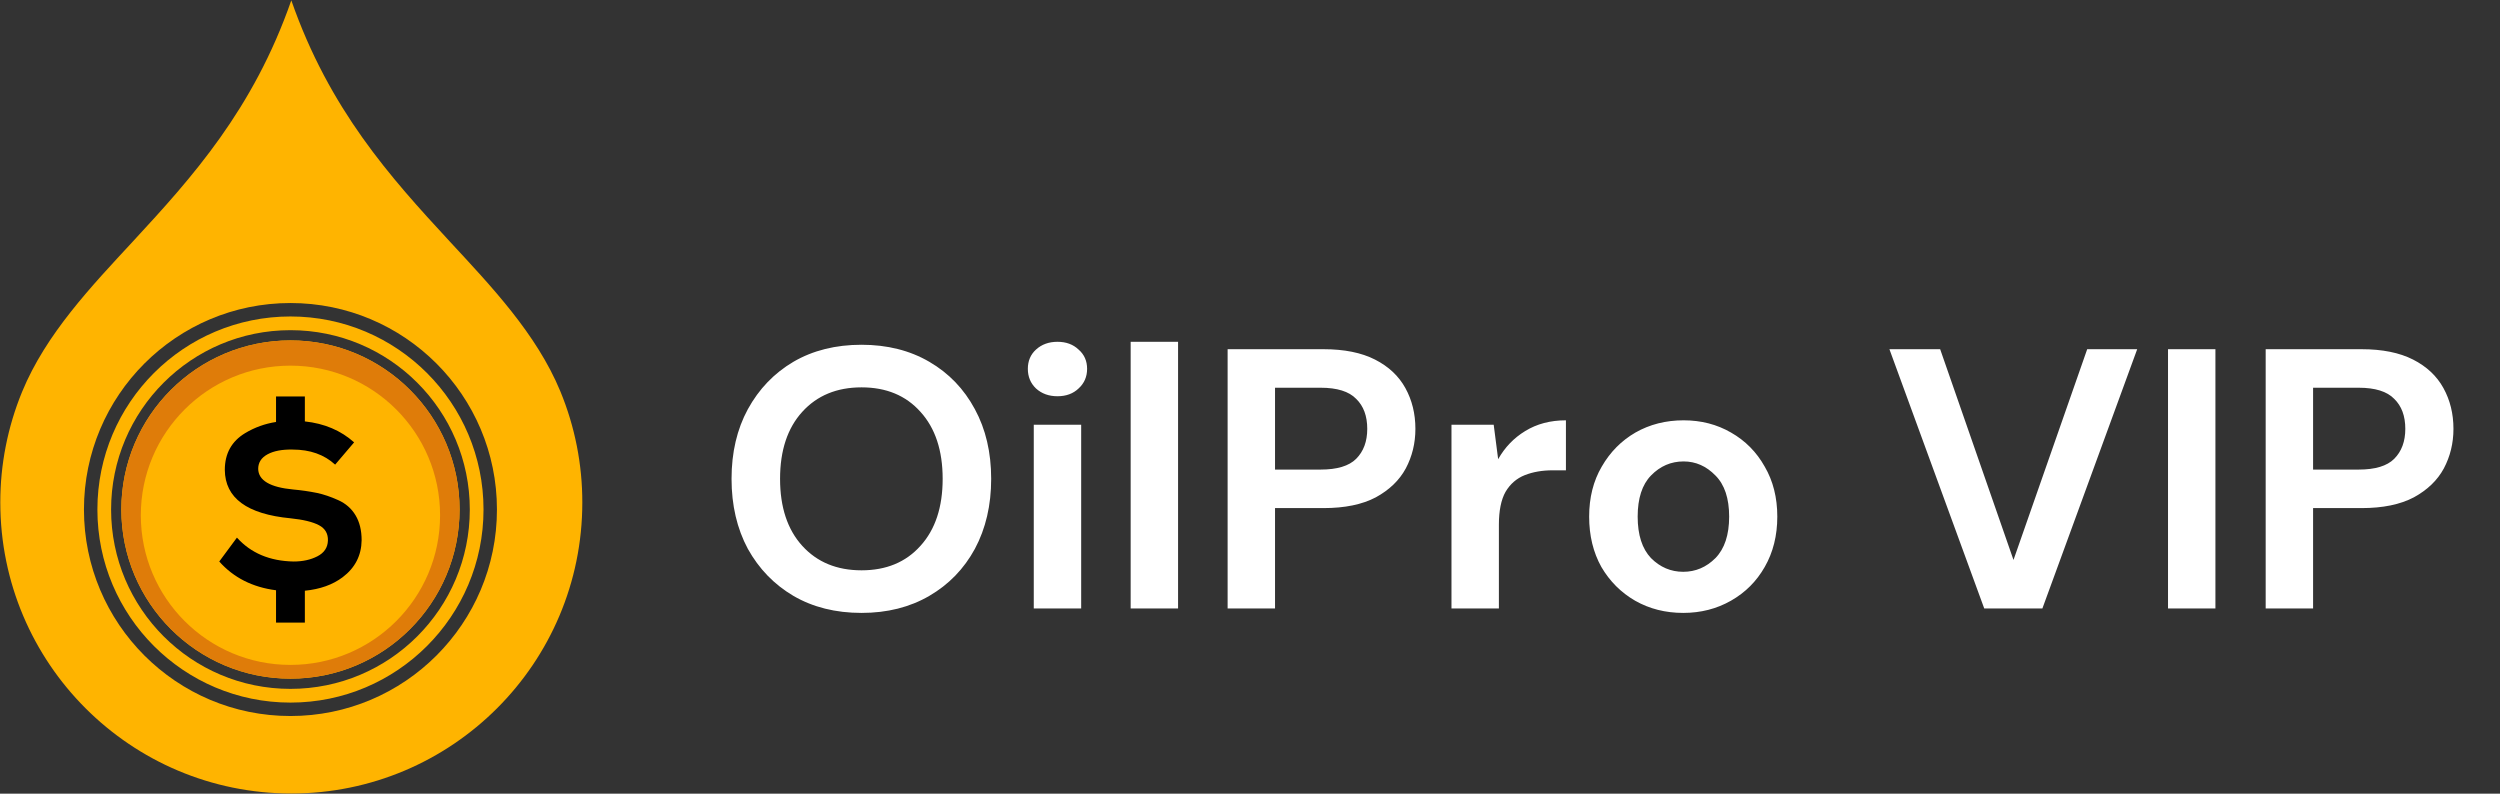
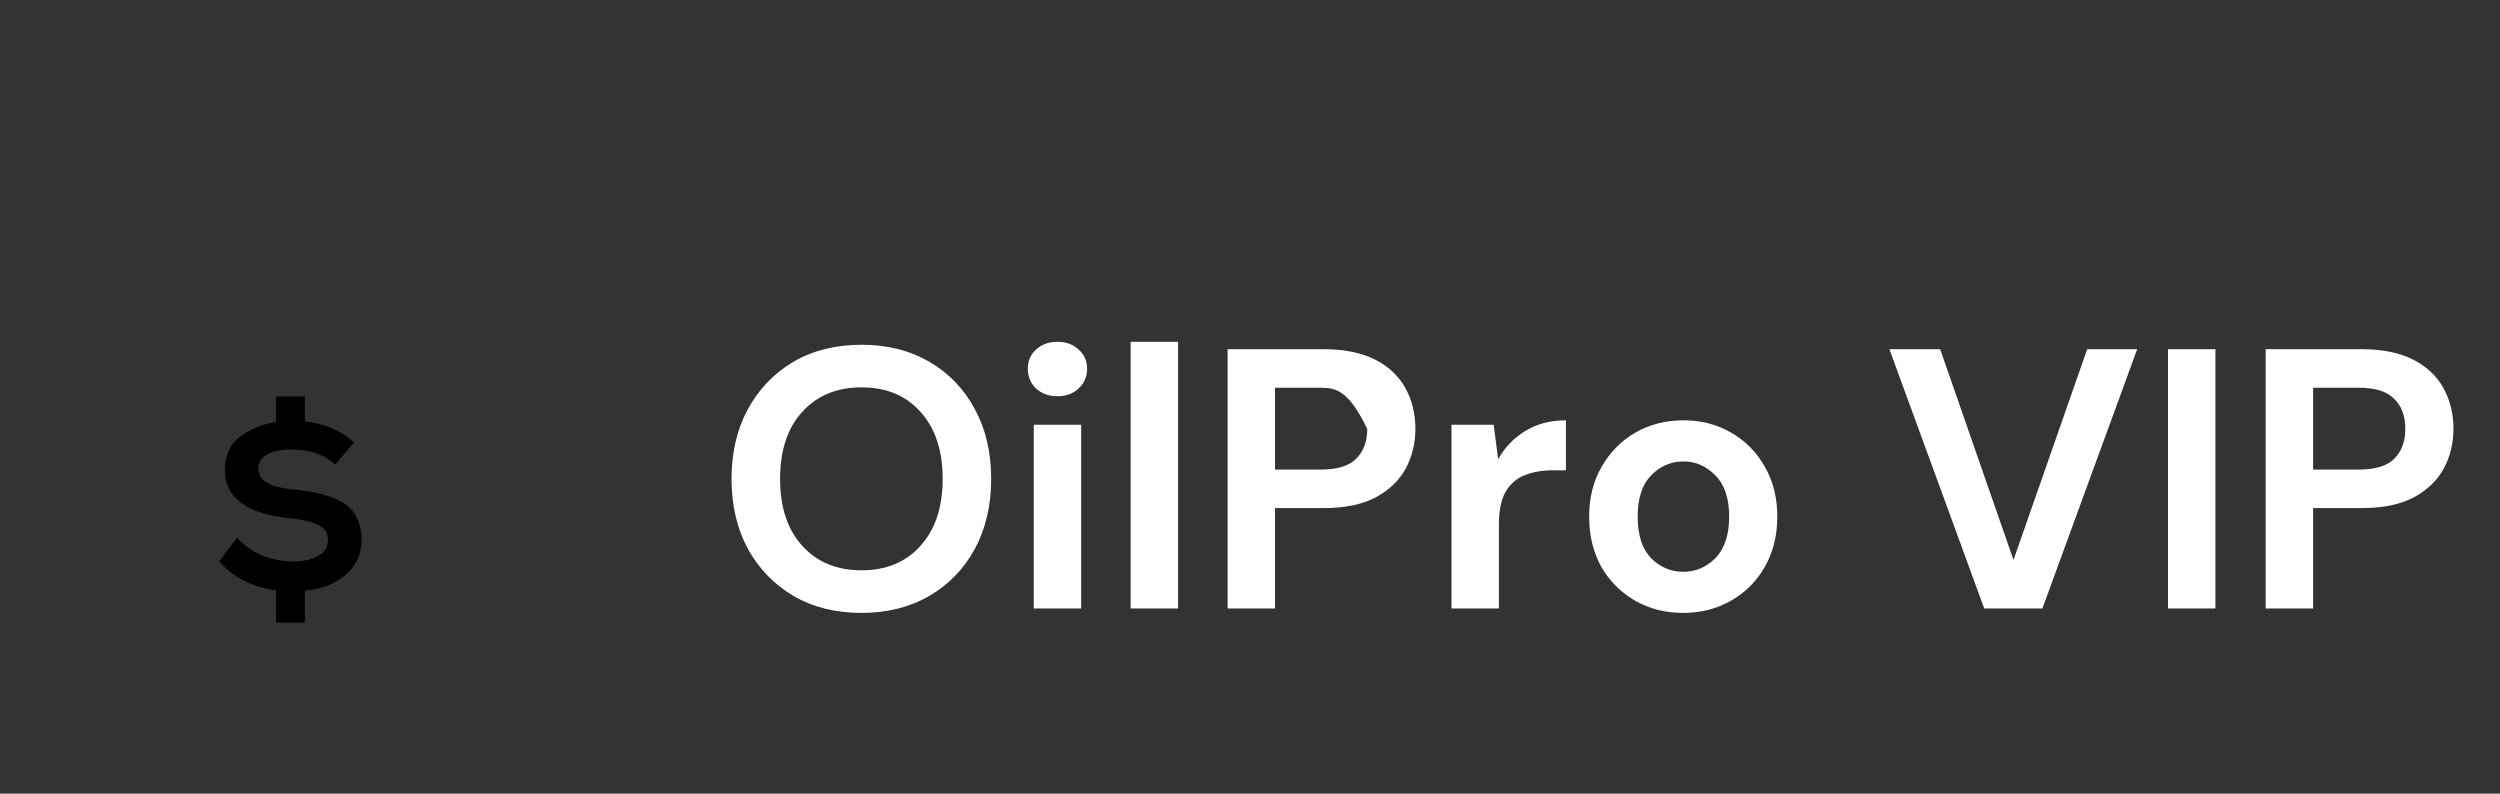
<svg xmlns="http://www.w3.org/2000/svg" width="189" height="60" viewBox="0 0 189 60" fill="none">
  <rect x="0" y="0" width="189" height="60" fill="#333333" stroke="none" />
  <g clip-path="url(#clip0_6617_2369)">
-     <path fill-rule="evenodd" clip-rule="evenodd" d="M21.958 22.909C30.58 22.909 37.569 29.898 37.569 38.52C37.569 47.142 30.58 54.131 21.958 54.131C13.336 54.131 6.347 47.142 6.347 38.52C6.347 29.898 13.336 22.909 21.958 22.909ZM33.976 18.228C29.524 13.415 24.895 8.276 22.023 0.026C19.151 8.276 14.523 13.416 10.071 18.228C6.905 21.65 3.469 25.249 1.669 29.624C0.579 32.278 0.02 35.12 0.023 37.988C0.023 50.139 9.873 59.989 22.023 59.989C34.174 59.989 44.023 50.139 44.023 37.988C44.027 35.107 43.463 32.254 42.364 29.59C40.563 25.233 37.131 21.637 33.976 18.228Z" fill="#FFB400" />
-     <path fill-rule="evenodd" clip-rule="evenodd" d="M21.958 24.961C29.447 24.961 35.517 31.032 35.517 38.52C35.517 46.008 29.447 52.079 21.958 52.079C14.47 52.079 8.399 46.008 8.399 38.52C8.399 31.032 14.47 24.961 21.958 24.961ZM21.958 23.925C30.019 23.925 36.554 30.459 36.554 38.52C36.554 46.581 30.019 53.116 21.958 53.116C13.898 53.116 7.363 46.581 7.363 38.52C7.363 30.459 13.897 23.925 21.958 23.925Z" fill="#FFB400" />
-     <path fill-rule="evenodd" clip-rule="evenodd" d="M21.958 25.735C29.021 25.735 34.744 31.459 34.744 38.52C34.744 45.581 29.021 51.306 21.958 51.306C14.896 51.306 9.173 45.581 9.173 38.52C9.173 31.459 14.896 25.735 21.958 25.735Z" fill="#FFB400" />
    <path d="M26.771 33.442C25.765 32.544 24.524 32.017 23.047 31.859V29.975H20.868V31.901C20.046 32.027 19.256 32.311 18.543 32.738C17.512 33.357 16.996 34.285 16.996 35.522C17.013 37.65 18.671 38.87 21.97 39.184C22.927 39.283 23.64 39.456 24.11 39.703C24.581 39.951 24.807 40.339 24.791 40.867C24.774 41.395 24.51 41.791 23.999 42.055C23.488 42.319 22.886 42.45 22.193 42.45C20.395 42.417 18.968 41.815 17.912 40.644L16.576 42.45C17.663 43.672 19.093 44.396 20.868 44.624V47.067H23.047V44.659C24.2 44.545 25.152 44.205 25.904 43.638C26.844 42.928 27.323 41.996 27.339 40.841C27.339 40.099 27.187 39.472 26.881 38.961C26.576 38.449 26.139 38.066 25.57 37.81C25.001 37.553 24.465 37.372 23.962 37.266C23.369 37.146 22.77 37.059 22.167 37.006C20.419 36.841 19.536 36.321 19.52 35.447C19.52 34.969 19.755 34.602 20.226 34.346C20.697 34.09 21.328 33.971 22.12 33.987C23.44 33.987 24.512 34.367 25.337 35.126L26.771 33.442Z" fill="black" />
-     <path fill-rule="evenodd" clip-rule="evenodd" d="M34.744 38.52C34.744 31.457 29.02 25.735 21.958 25.735C14.897 25.735 9.173 31.459 9.173 38.52C9.173 45.581 14.896 51.306 21.958 51.306C29.021 51.306 34.744 45.581 34.744 38.52ZM10.646 38.955C10.646 32.707 15.71 27.643 21.958 27.643C28.206 27.643 33.27 32.707 33.27 38.955C33.27 45.203 28.206 50.267 21.958 50.267C15.711 50.267 10.646 45.203 10.646 38.955Z" fill="#DF7C09" />
  </g>
-   <path d="M65.133 46.336C63.173 46.336 61.456 45.907 59.981 45.048C58.525 44.189 57.377 43.004 56.537 41.492C55.716 39.961 55.305 38.197 55.305 36.2C55.305 34.203 55.716 32.448 56.537 30.936C57.377 29.405 58.525 28.211 59.981 27.352C61.456 26.493 63.173 26.064 65.133 26.064C67.074 26.064 68.782 26.493 70.257 27.352C71.732 28.211 72.88 29.405 73.701 30.936C74.522 32.448 74.933 34.203 74.933 36.2C74.933 38.197 74.522 39.961 73.701 41.492C72.88 43.004 71.732 44.189 70.257 45.048C68.782 45.907 67.074 46.336 65.133 46.336ZM65.133 43.116C67 43.116 68.484 42.5 69.585 41.268C70.705 40.036 71.265 38.347 71.265 36.2C71.265 34.053 70.705 32.364 69.585 31.132C68.484 29.9 67 29.284 65.133 29.284C63.266 29.284 61.773 29.9 60.653 31.132C59.533 32.364 58.973 34.053 58.973 36.2C58.973 38.347 59.533 40.036 60.653 41.268C61.773 42.5 63.266 43.116 65.133 43.116ZM79.945 29.956C79.292 29.956 78.751 29.76 78.321 29.368C77.911 28.976 77.705 28.481 77.705 27.884C77.705 27.287 77.911 26.801 78.321 26.428C78.751 26.036 79.292 25.84 79.945 25.84C80.599 25.84 81.131 26.036 81.541 26.428C81.971 26.801 82.185 27.287 82.185 27.884C82.185 28.481 81.971 28.976 81.541 29.368C81.131 29.76 80.599 29.956 79.945 29.956ZM78.153 46V32.112H81.737V46H78.153ZM85.478 46V25.84H89.062V46H85.478ZM92.808 46V26.4H100.06C101.628 26.4 102.926 26.661 103.952 27.184C104.979 27.707 105.744 28.425 106.248 29.34C106.752 30.255 107.004 31.281 107.004 32.42C107.004 33.503 106.762 34.501 106.276 35.416C105.791 36.312 105.035 37.04 104.008 37.6C102.982 38.141 101.666 38.412 100.06 38.412H96.392V46H92.808ZM96.392 35.5H99.836C101.087 35.5 101.983 35.229 102.524 34.688C103.084 34.128 103.364 33.372 103.364 32.42C103.364 31.449 103.084 30.693 102.524 30.152C101.983 29.592 101.087 29.312 99.836 29.312H96.392V35.5ZM109.732 46V32.112H112.924L113.26 34.716C113.764 33.82 114.445 33.111 115.304 32.588C116.181 32.047 117.208 31.776 118.384 31.776V35.556H117.376C116.592 35.556 115.892 35.677 115.276 35.92C114.66 36.163 114.175 36.583 113.82 37.18C113.484 37.777 113.316 38.608 113.316 39.672V46H109.732ZM127.252 46.336C125.908 46.336 124.694 46.028 123.612 45.412C122.548 44.796 121.698 43.947 121.064 42.864C120.448 41.763 120.14 40.493 120.14 39.056C120.14 37.619 120.457 36.359 121.092 35.276C121.726 34.175 122.576 33.316 123.64 32.7C124.722 32.084 125.936 31.776 127.28 31.776C128.605 31.776 129.8 32.084 130.864 32.7C131.946 33.316 132.796 34.175 133.412 35.276C134.046 36.359 134.364 37.619 134.364 39.056C134.364 40.493 134.046 41.763 133.412 42.864C132.796 43.947 131.946 44.796 130.864 45.412C129.781 46.028 128.577 46.336 127.252 46.336ZM127.252 43.228C128.185 43.228 128.997 42.883 129.688 42.192C130.378 41.483 130.724 40.437 130.724 39.056C130.724 37.675 130.378 36.639 129.688 35.948C128.997 35.239 128.194 34.884 127.28 34.884C126.328 34.884 125.506 35.239 124.816 35.948C124.144 36.639 123.808 37.675 123.808 39.056C123.808 40.437 124.144 41.483 124.816 42.192C125.506 42.883 126.318 43.228 127.252 43.228ZM150.008 46L142.84 26.4H146.676L152.22 42.332L157.792 26.4H161.572L154.404 46H150.008ZM163.902 46V26.4H167.486V46H163.902ZM171.285 46V26.4H178.537C180.105 26.4 181.402 26.661 182.429 27.184C183.456 27.707 184.221 28.425 184.725 29.34C185.229 30.255 185.481 31.281 185.481 32.42C185.481 33.503 185.238 34.501 184.753 35.416C184.268 36.312 183.512 37.04 182.485 37.6C181.458 38.141 180.142 38.412 178.537 38.412H174.869V46H171.285ZM174.869 35.5H178.313C179.564 35.5 180.46 35.229 181.001 34.688C181.561 34.128 181.841 33.372 181.841 32.42C181.841 31.449 181.561 30.693 181.001 30.152C180.46 29.592 179.564 29.312 178.313 29.312H174.869V35.5Z" fill="white" />
+   <path d="M65.133 46.336C63.173 46.336 61.456 45.907 59.981 45.048C58.525 44.189 57.377 43.004 56.537 41.492C55.716 39.961 55.305 38.197 55.305 36.2C55.305 34.203 55.716 32.448 56.537 30.936C57.377 29.405 58.525 28.211 59.981 27.352C61.456 26.493 63.173 26.064 65.133 26.064C67.074 26.064 68.782 26.493 70.257 27.352C71.732 28.211 72.88 29.405 73.701 30.936C74.522 32.448 74.933 34.203 74.933 36.2C74.933 38.197 74.522 39.961 73.701 41.492C72.88 43.004 71.732 44.189 70.257 45.048C68.782 45.907 67.074 46.336 65.133 46.336ZM65.133 43.116C67 43.116 68.484 42.5 69.585 41.268C70.705 40.036 71.265 38.347 71.265 36.2C71.265 34.053 70.705 32.364 69.585 31.132C68.484 29.9 67 29.284 65.133 29.284C63.266 29.284 61.773 29.9 60.653 31.132C59.533 32.364 58.973 34.053 58.973 36.2C58.973 38.347 59.533 40.036 60.653 41.268C61.773 42.5 63.266 43.116 65.133 43.116ZM79.945 29.956C79.292 29.956 78.751 29.76 78.321 29.368C77.911 28.976 77.705 28.481 77.705 27.884C77.705 27.287 77.911 26.801 78.321 26.428C78.751 26.036 79.292 25.84 79.945 25.84C80.599 25.84 81.131 26.036 81.541 26.428C81.971 26.801 82.185 27.287 82.185 27.884C82.185 28.481 81.971 28.976 81.541 29.368C81.131 29.76 80.599 29.956 79.945 29.956ZM78.153 46V32.112H81.737V46H78.153ZM85.478 46V25.84H89.062V46H85.478ZM92.808 46V26.4H100.06C101.628 26.4 102.926 26.661 103.952 27.184C104.979 27.707 105.744 28.425 106.248 29.34C106.752 30.255 107.004 31.281 107.004 32.42C107.004 33.503 106.762 34.501 106.276 35.416C105.791 36.312 105.035 37.04 104.008 37.6C102.982 38.141 101.666 38.412 100.06 38.412H96.392V46H92.808ZM96.392 35.5H99.836C101.087 35.5 101.983 35.229 102.524 34.688C103.084 34.128 103.364 33.372 103.364 32.42C101.983 29.592 101.087 29.312 99.836 29.312H96.392V35.5ZM109.732 46V32.112H112.924L113.26 34.716C113.764 33.82 114.445 33.111 115.304 32.588C116.181 32.047 117.208 31.776 118.384 31.776V35.556H117.376C116.592 35.556 115.892 35.677 115.276 35.92C114.66 36.163 114.175 36.583 113.82 37.18C113.484 37.777 113.316 38.608 113.316 39.672V46H109.732ZM127.252 46.336C125.908 46.336 124.694 46.028 123.612 45.412C122.548 44.796 121.698 43.947 121.064 42.864C120.448 41.763 120.14 40.493 120.14 39.056C120.14 37.619 120.457 36.359 121.092 35.276C121.726 34.175 122.576 33.316 123.64 32.7C124.722 32.084 125.936 31.776 127.28 31.776C128.605 31.776 129.8 32.084 130.864 32.7C131.946 33.316 132.796 34.175 133.412 35.276C134.046 36.359 134.364 37.619 134.364 39.056C134.364 40.493 134.046 41.763 133.412 42.864C132.796 43.947 131.946 44.796 130.864 45.412C129.781 46.028 128.577 46.336 127.252 46.336ZM127.252 43.228C128.185 43.228 128.997 42.883 129.688 42.192C130.378 41.483 130.724 40.437 130.724 39.056C130.724 37.675 130.378 36.639 129.688 35.948C128.997 35.239 128.194 34.884 127.28 34.884C126.328 34.884 125.506 35.239 124.816 35.948C124.144 36.639 123.808 37.675 123.808 39.056C123.808 40.437 124.144 41.483 124.816 42.192C125.506 42.883 126.318 43.228 127.252 43.228ZM150.008 46L142.84 26.4H146.676L152.22 42.332L157.792 26.4H161.572L154.404 46H150.008ZM163.902 46V26.4H167.486V46H163.902ZM171.285 46V26.4H178.537C180.105 26.4 181.402 26.661 182.429 27.184C183.456 27.707 184.221 28.425 184.725 29.34C185.229 30.255 185.481 31.281 185.481 32.42C185.481 33.503 185.238 34.501 184.753 35.416C184.268 36.312 183.512 37.04 182.485 37.6C181.458 38.141 180.142 38.412 178.537 38.412H174.869V46H171.285ZM174.869 35.5H178.313C179.564 35.5 180.46 35.229 181.001 34.688C181.561 34.128 181.841 33.372 181.841 32.42C181.841 31.449 181.561 30.693 181.001 30.152C180.46 29.592 179.564 29.312 178.313 29.312H174.869V35.5Z" fill="white" />
  <defs>
    <clipPath id="clip0_6617_2369">
      <rect width="44.045" height="60" fill="white" />
    </clipPath>
  </defs>
</svg>